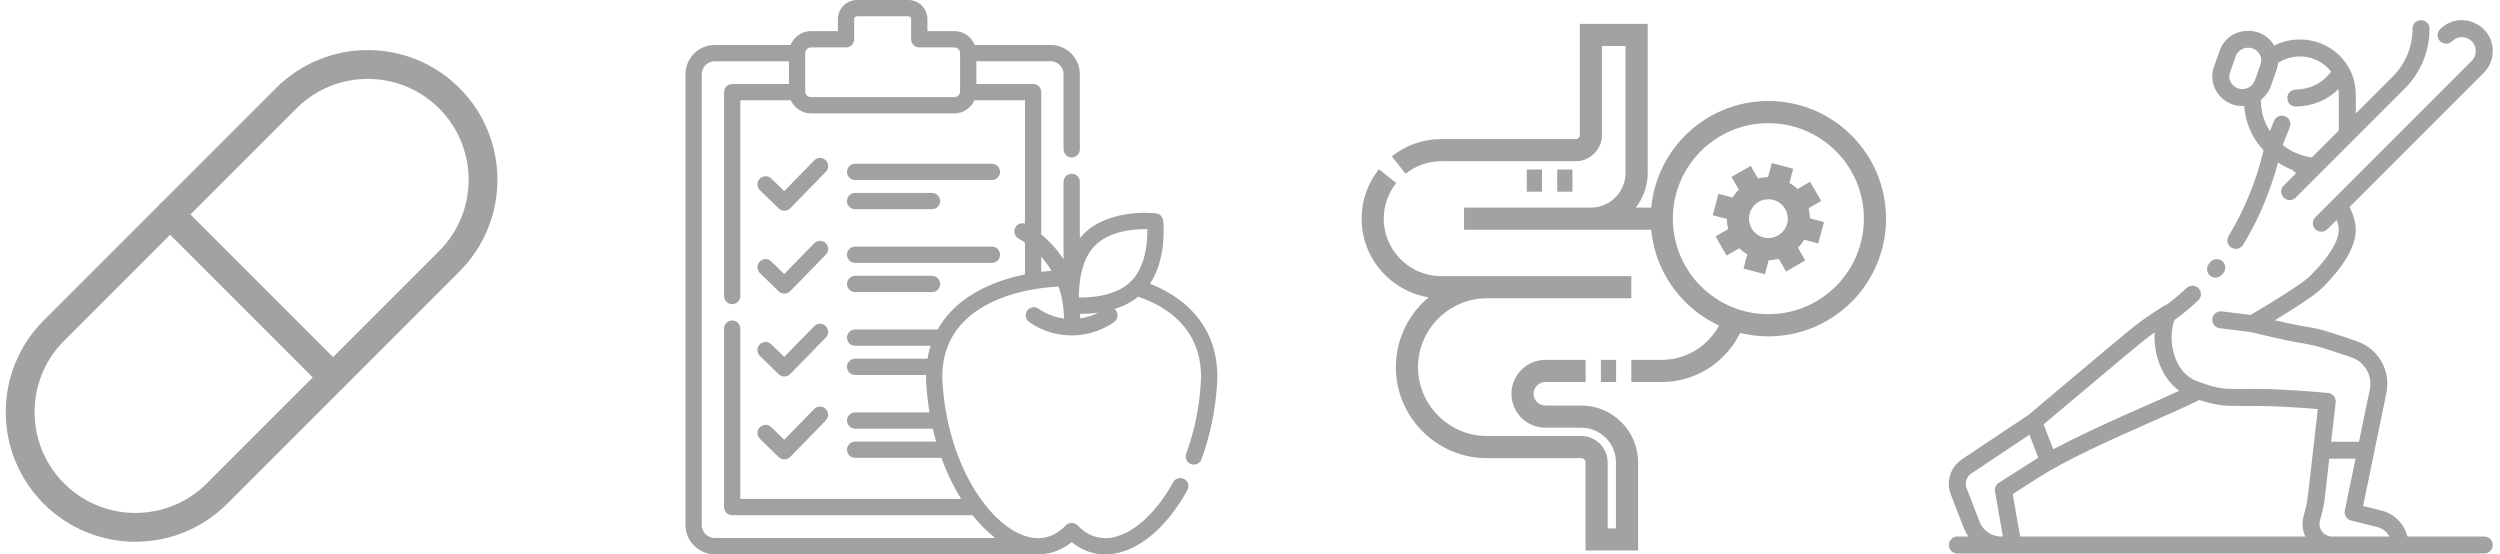
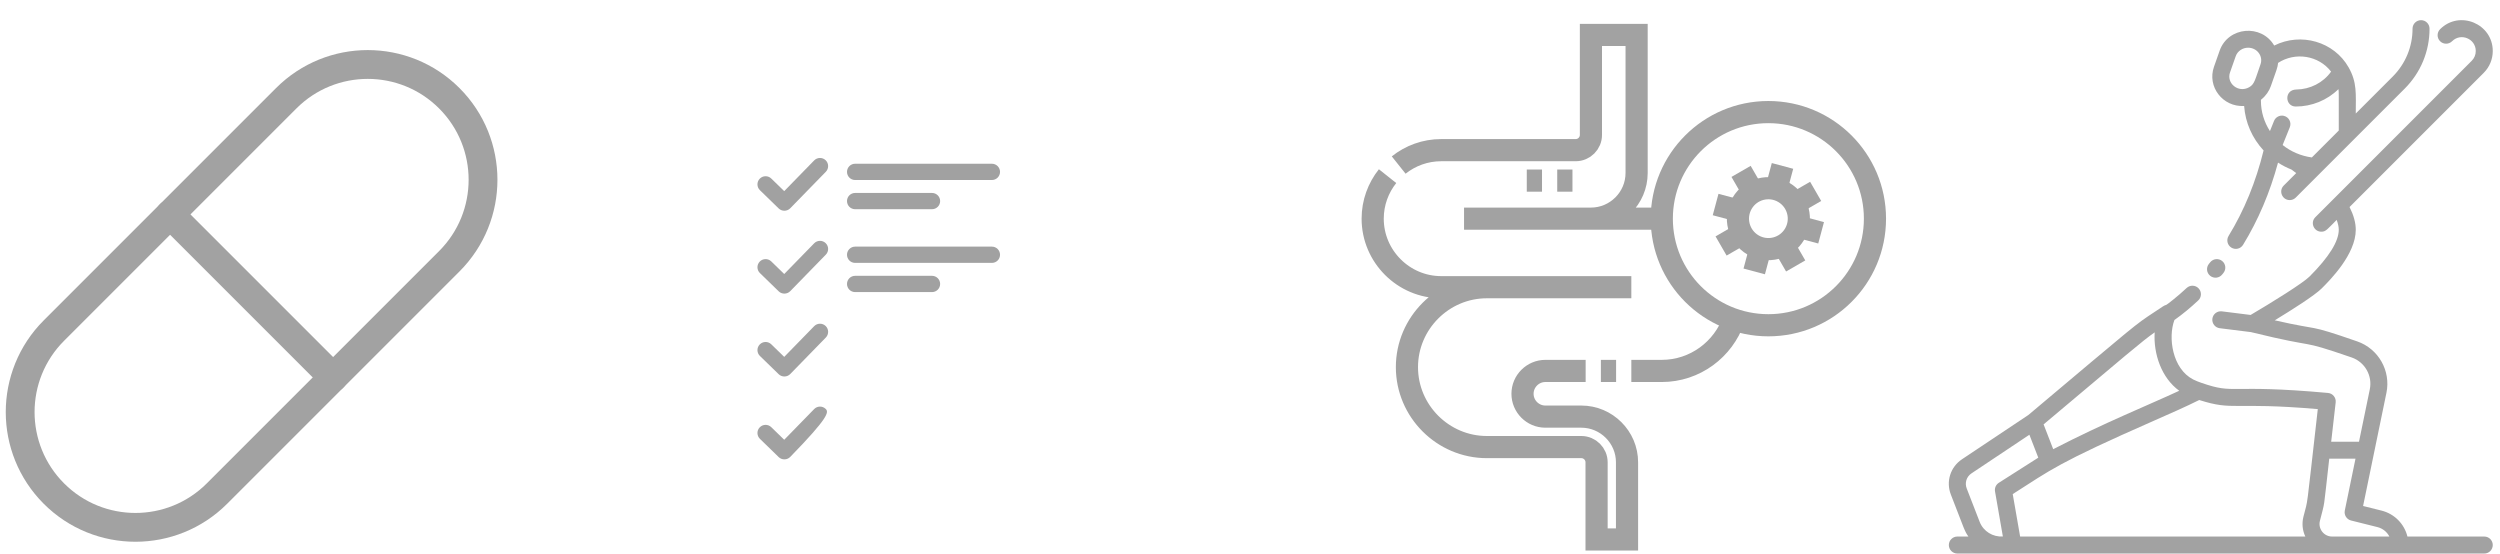
<svg xmlns="http://www.w3.org/2000/svg" width="248" height="55" viewBox="0 0 248 55" fill="none">
  <path d="M5.349 48.964C0.884 44.498 0.884 37.258 5.349 32.792L28.395 9.746C32.861 5.28 40.102 5.28 44.568 9.746C49.034 14.212 49.034 21.453 44.568 25.919L21.522 48.964C17.056 53.43 9.815 53.43 5.349 48.964Z" stroke="#A2A2A2" stroke-width="2.858" stroke-miterlimit="10" stroke-linecap="round" stroke-linejoin="round" />
  <path d="M16.872 21.269L33.045 37.441" stroke="#A2A2A2" stroke-width="2.858" stroke-miterlimit="10" stroke-linecap="round" stroke-linejoin="round" />
  <path d="M147.499 28.49C143.137 28.49 139.568 32.058 139.568 36.42C139.568 40.781 143.137 44.35 147.499 44.35H156.869C157.7 44.35 158.38 45.03 158.38 45.86V53.514H161.401V45.86C161.401 43.368 159.362 41.329 156.869 41.329H153.299C152.052 41.329 151.033 40.309 151.033 39.063C151.033 37.817 152.052 36.797 153.299 36.797H157.296M158.807 36.797H160.317M161.828 36.797H164.849C168.145 36.797 170.966 34.656 171.99 31.696M164.849 21.692H145.233M161.828 28.49H142.967C139.229 28.49 136.17 25.431 136.17 21.692C136.17 20.102 136.723 18.635 137.647 17.474M138.749 16.372C139.91 15.448 141.377 14.895 142.967 14.895H156.31C157.141 14.895 157.82 14.215 157.82 13.385V3.466H162.352V17.161C162.352 19.653 160.313 21.692 157.82 21.692" stroke="#A2A2A2" stroke-width="2.198" stroke-miterlimit="22.926" />
  <path d="M175.422 32.266C181.262 32.266 185.996 27.532 185.996 21.692C185.996 15.853 181.262 11.119 175.422 11.119C169.583 11.119 164.849 15.853 164.849 21.692C164.849 27.532 169.583 32.266 175.422 32.266Z" stroke="#A2A2A2" stroke-width="2.198" stroke-miterlimit="22.926" />
  <path d="M178.031 23.219C178.874 21.779 178.392 19.928 176.952 19.085C175.513 18.241 173.662 18.723 172.818 20.163C171.974 21.602 172.457 23.453 173.896 24.297C175.336 25.141 177.187 24.658 178.031 23.219Z" stroke="#A2A2A2" stroke-width="2.198" stroke-miterlimit="22.926" />
  <path d="M173.865 18.994L172.714 17.001M172.724 23.25L170.731 24.401M178.121 20.134L180.113 18.984M176.98 24.39L178.131 26.383" stroke="#A2A2A2" stroke-width="2.198" stroke-miterlimit="22.926" />
  <path d="M172.412 20.886L170.189 20.29M174.615 24.702L174.02 26.924M176.228 18.683L176.824 16.46M178.431 22.499L180.654 23.094" stroke="#A2A2A2" stroke-width="2.198" stroke-miterlimit="22.926" />
  <path d="M154.477 17.916H155.988M151.456 17.916H152.967" stroke="#A2A2A2" stroke-width="2.198" stroke-miterlimit="22.926" />
  <path d="M246.439 53.225H238.817C238.511 51.98 237.541 50.975 236.252 50.653L234.419 50.194L236.736 38.957C237.181 36.798 235.955 34.599 233.834 33.866C228.651 32.067 230.424 32.864 225.655 31.775C227.314 30.766 229.6 29.323 230.313 28.61C231.149 27.773 233.692 25.227 233.692 22.791C233.692 22.105 233.484 21.349 233.075 20.536L246.386 7.225C246.964 6.647 247.282 5.878 247.282 5.061C247.282 2.351 243.98 0.974 242.057 2.897C241.728 3.226 241.728 3.76 242.057 4.089C242.386 4.418 242.92 4.418 243.249 4.089C244.113 3.225 245.596 3.844 245.596 5.061C245.596 5.428 245.453 5.773 245.193 6.033L229.681 21.546C229.148 22.078 229.532 22.985 230.277 22.985C230.734 22.985 230.867 22.744 231.797 21.814C231.933 22.176 232.006 22.506 232.006 22.791C232.006 23.944 231.035 25.501 229.116 27.422C228.434 28.105 225.333 30.025 223.261 31.243L220.408 30.886C219.946 30.828 219.525 31.156 219.467 31.618C219.41 32.08 219.737 32.502 220.199 32.559L223.287 32.945C230.457 34.703 227.636 33.519 233.296 35.464C234.593 35.916 235.362 37.271 235.085 38.617L234.013 43.817H231.254L231.699 39.915C231.752 39.445 231.409 39.023 230.937 38.98C220.875 38.067 221.819 39.175 218.366 37.973C218.14 37.897 217.796 37.763 217.555 37.639C215.494 36.572 215.051 33.482 215.702 31.745C216.5 31.18 217.296 30.526 218.067 29.8C218.406 29.481 218.422 28.947 218.103 28.608C217.784 28.269 217.25 28.253 216.911 28.572C216.042 29.391 214.955 30.232 214.886 30.248C214.674 30.298 214.615 30.367 213.776 30.918C211.68 32.296 212.086 32.028 201.215 41.166L194.631 45.558C193.479 46.327 193.023 47.767 193.524 49.059C194.889 52.581 194.887 52.687 195.267 53.225H194.168C193.703 53.225 193.325 53.603 193.325 54.068C193.325 54.534 193.703 54.911 194.168 54.911H246.439C246.905 54.911 247.282 54.534 247.282 54.068C247.282 53.603 246.905 53.225 246.439 53.225ZM213.744 32.969C213.609 35.102 214.418 37.49 216.18 38.764C213.045 40.223 208.838 41.897 203.678 44.558L202.725 42.099C211.078 35.077 212.474 33.859 213.744 32.969ZM195.567 46.961L201.315 43.126L202.197 45.401L198.283 47.893C197.996 48.076 197.847 48.413 197.906 48.748L198.684 53.218C197.705 53.289 196.751 52.721 196.379 51.76L195.096 48.45C194.883 47.9 195.077 47.288 195.567 46.961ZM199.663 49.013C203.497 46.572 204.07 45.957 213.629 41.753C215.353 40.995 216.857 40.333 218.163 39.681C221.625 40.781 221.378 39.853 229.925 40.583C228.698 51.337 229.004 49.244 228.499 51.266C228.332 51.933 228.403 52.62 228.689 53.225H200.396L199.663 49.013ZM231.345 53.225C230.534 53.225 229.937 52.463 230.134 51.675C230.675 49.513 230.44 50.948 231.061 45.503H233.665L232.604 50.646C232.513 51.088 232.787 51.524 233.226 51.634L235.843 52.288C236.369 52.42 236.792 52.769 237.028 53.225H231.345Z" fill="#A2A2A2" />
  <path d="M222.618 10.514C222.738 12.171 223.417 13.706 224.547 14.925C223.792 18.021 222.626 20.873 221.075 23.406C220.832 23.803 220.957 24.322 221.354 24.565C221.754 24.81 222.272 24.681 222.513 24.286C224.019 21.826 225.183 19.088 225.98 16.132C226.402 16.406 226.849 16.636 227.313 16.819L227.783 17.171L226.545 18.409C226.012 18.942 226.397 19.849 227.141 19.849C227.357 19.849 227.573 19.766 227.737 19.602C236.498 10.841 220.885 26.454 238.545 8.793C240.135 7.204 241.01 5.091 241.01 2.843C241.01 2.378 240.633 2 240.167 2C239.701 2 239.324 2.378 239.324 2.843C239.324 4.641 238.624 6.33 237.353 7.601L233.692 11.262C233.692 9.304 233.836 8.187 232.981 6.681C231.532 4.127 228.25 3.186 225.601 4.519C224.333 2.351 221.03 2.647 220.192 5.019L219.627 6.625C218.931 8.593 220.489 10.634 222.618 10.514ZM231.244 7.106C230.452 8.212 229.172 8.86 227.801 8.879C226.571 8.896 226.654 10.567 227.741 10.567C229.322 10.567 230.851 9.95 231.973 8.843C232.018 9.172 232.006 8.963 232.006 12.948L229.335 15.619C228.235 15.469 227.241 15.026 226.438 14.387L227.148 12.626C227.338 12.154 227.07 11.608 226.552 11.49C226.156 11.399 225.741 11.606 225.584 11.996L225.178 13.003C224.599 12.11 224.283 11.077 224.283 9.985C224.283 9.878 224.271 9.907 224.343 9.849C224.792 9.485 225.1 9.017 225.266 8.547C225.831 6.943 225.944 6.702 225.986 6.239C227.676 5.138 229.997 5.484 231.244 7.106ZM221.217 7.186L221.782 5.58C221.966 5.059 222.471 4.732 223.012 4.732C223.897 4.732 224.529 5.567 224.242 6.38C223.692 7.94 223.656 8.345 223.117 8.654C222.039 9.262 220.84 8.254 221.217 7.186Z" fill="#A2A2A2" />
  <path d="M219.253 27.363C219.615 27.654 220.149 27.594 220.441 27.23C220.484 27.177 220.527 27.124 220.57 27.069C220.858 26.704 220.796 26.174 220.43 25.885C220.065 25.597 219.534 25.66 219.246 26.025C219.207 26.075 219.167 26.125 219.121 26.181C218.83 26.544 218.89 27.071 219.253 27.363Z" fill="#A2A2A2" />
  <path d="M98.396 16.243H84.829C84.383 16.243 84.022 16.605 84.022 17.05C84.022 17.496 84.383 17.858 84.829 17.858H98.396C98.842 17.858 99.203 17.496 99.203 17.05C99.203 16.605 98.842 16.243 98.396 16.243Z" fill="#A1A1A1" />
  <path d="M84.829 20.754H92.454C92.9 20.754 93.262 20.393 93.262 19.947C93.262 19.501 92.9 19.14 92.454 19.14H84.829C84.383 19.14 84.022 19.501 84.022 19.947C84.022 20.393 84.383 20.754 84.829 20.754Z" fill="#A1A1A1" />
  <path d="M80.766 15.914L77.795 18.96L76.51 17.71C76.19 17.4 75.679 17.407 75.368 17.726C75.057 18.046 75.064 18.557 75.384 18.868L77.247 20.68C77.562 20.986 78.081 20.979 78.388 20.665L81.922 17.041C82.233 16.722 82.227 16.211 81.908 15.899C81.588 15.588 81.078 15.595 80.766 15.914Z" fill="#A1A1A1" />
  <path d="M98.396 24.465H84.829C84.383 24.465 84.022 24.826 84.022 25.272C84.022 25.718 84.383 26.079 84.829 26.079H98.396C98.842 26.079 99.203 25.718 99.203 25.272C99.203 24.826 98.842 24.465 98.396 24.465Z" fill="#A1A1A1" />
  <path d="M92.454 27.361H84.829C84.383 27.361 84.022 27.723 84.022 28.168C84.022 28.614 84.383 28.976 84.829 28.976H92.454C92.9 28.976 93.262 28.614 93.262 28.168C93.262 27.723 92.9 27.361 92.454 27.361Z" fill="#A1A1A1" />
  <path d="M80.766 24.135L77.795 27.182L76.51 25.932C76.19 25.621 75.679 25.628 75.368 25.948C75.057 26.267 75.064 26.779 75.384 27.089L77.247 28.901C77.562 29.208 78.081 29.201 78.388 28.886L81.922 25.262C82.233 24.943 82.227 24.432 81.908 24.121C81.588 23.809 81.078 23.816 80.766 24.135Z" fill="#A1A1A1" />
  <path d="M80.766 32.356L77.795 35.403L76.51 34.153C76.19 33.842 75.679 33.85 75.368 34.169C75.057 34.489 75.064 35 75.384 35.311L77.247 37.123C77.562 37.429 78.081 37.422 78.388 37.108L81.922 33.484C82.233 33.164 82.227 32.653 81.908 32.342C81.588 32.031 81.078 32.037 80.766 32.356Z" fill="#A1A1A1" />
-   <path d="M80.766 40.578L77.795 43.625L76.51 42.375C76.19 42.064 75.679 42.071 75.368 42.391C75.057 42.71 75.064 43.221 75.384 43.532L77.247 45.344C77.562 45.651 78.081 45.644 78.388 45.329L81.922 41.705C82.233 41.386 82.227 40.875 81.908 40.564C81.588 40.252 81.078 40.259 80.766 40.578Z" fill="#A1A1A1" />
-   <path d="M114.081 28.141C115.789 25.572 115.405 22.037 115.385 21.87C115.342 21.497 115.048 21.204 114.676 21.161C114.489 21.139 110.047 20.656 107.504 23.2C107.366 23.338 107.239 23.483 107.118 23.631V18.042C107.118 17.596 106.757 17.235 106.311 17.235C105.865 17.235 105.504 17.596 105.504 18.042V25.743C104.965 24.891 104.247 24.036 103.291 23.259V9.14C103.291 8.694 102.93 8.333 102.484 8.333H96.855V6.075H104.22C104.928 6.075 105.504 6.651 105.504 7.359V14.813C105.504 15.259 105.865 15.62 106.311 15.62C106.757 15.62 107.118 15.259 107.118 14.813V7.359C107.118 5.761 105.818 4.461 104.22 4.461H96.697C96.375 3.657 95.589 3.088 94.671 3.088H91.999V1.9C91.999 0.852 91.147 0 90.099 0H85.019C83.971 0 83.119 0.852 83.119 1.9V3.088H80.447C79.529 3.088 78.743 3.657 78.421 4.461H70.898C69.3 4.461 68 5.761 68 7.359V52.081C68 53.679 69.3 54.979 70.898 54.979H102.543C103.906 55.091 105.196 54.685 106.311 53.776C107.301 54.584 108.43 55 109.636 55C109.87 55 110.107 54.984 110.347 54.953C113.049 54.596 115.762 52.286 117.791 48.616C118.007 48.226 117.866 47.735 117.475 47.519C117.085 47.303 116.594 47.445 116.378 47.835C114.626 51.005 112.292 53.067 110.136 53.352C108.926 53.511 107.836 53.097 106.892 52.119C106.579 51.795 106.043 51.795 105.73 52.119C104.53 53.363 103.109 53.695 101.507 53.105C99.678 52.432 97.796 50.575 96.342 48.01C94.734 45.175 93.725 41.617 93.499 37.992C93.35 35.598 94.021 33.591 95.492 32.025C97.458 29.933 100.883 28.649 105.014 28.428C105.089 28.647 105.159 28.87 105.22 29.099C105.486 30.109 105.546 31.009 105.546 31.606C104.049 31.399 103.072 30.656 103.063 30.649C102.714 30.373 102.206 30.432 101.929 30.782C101.653 31.132 101.712 31.64 102.062 31.916C102.132 31.971 103.808 33.273 106.31 33.274C106.311 33.274 106.312 33.274 106.312 33.274C106.313 33.274 106.315 33.274 106.316 33.274C108.816 33.272 110.49 31.971 110.56 31.916C110.961 31.599 110.961 30.975 110.563 30.656C111.383 30.399 112.204 30.01 112.919 29.426C118.353 31.341 119.302 35.12 119.123 37.991C118.97 40.446 118.481 42.805 117.668 45.002C117.522 45.399 117.716 45.853 118.104 46.022C118.523 46.205 119.024 45.991 119.183 45.562C120.05 43.217 120.572 40.704 120.734 38.092C121.022 33.476 118.668 29.979 114.081 28.141ZM79.877 5.272C79.877 4.958 80.133 4.702 80.447 4.702H83.926C84.372 4.702 84.734 4.341 84.734 3.895V1.9C84.734 1.743 84.862 1.614 85.019 1.614H90.099C90.257 1.614 90.385 1.743 90.385 1.9V3.895C90.385 4.341 90.746 4.702 91.192 4.702H94.671C94.985 4.702 95.241 4.958 95.241 5.272V9.063C95.241 9.377 94.985 9.633 94.671 9.633H80.447C80.133 9.633 79.877 9.377 79.877 9.063V5.272ZM94.316 30.919C93.802 31.466 93.371 32.057 93.018 32.686H84.829C84.383 32.686 84.022 33.047 84.022 33.493C84.022 33.939 84.383 34.301 84.829 34.301H92.317C92.185 34.714 92.081 35.141 92.007 35.583H84.829C84.383 35.583 84.022 35.944 84.022 36.39C84.022 36.836 84.383 37.197 84.829 37.197H91.867C91.864 37.491 91.869 37.788 91.888 38.092C91.947 39.045 92.055 39.986 92.209 40.907H84.829C84.383 40.907 84.022 41.269 84.022 41.715C84.022 42.161 84.383 42.522 84.829 42.522H92.53C92.63 42.955 92.739 43.382 92.86 43.804H84.829C84.383 43.804 84.022 44.166 84.022 44.611C84.022 45.057 84.383 45.419 84.829 45.419H93.386C93.818 46.61 94.336 47.745 94.938 48.807C95.07 49.041 95.207 49.27 95.346 49.493H73.441V32.597C73.441 32.151 73.08 31.79 72.634 31.79C72.188 31.79 71.827 32.151 71.827 32.597V50.3C71.827 50.746 72.188 51.107 72.634 51.107H96.476C97.183 52.002 97.94 52.761 98.726 53.364H70.898C70.19 53.364 69.614 52.788 69.614 52.081V7.359C69.614 6.651 70.19 6.076 70.898 6.076H78.263V8.333H72.634C72.188 8.333 71.827 8.694 71.827 9.14V29.368C71.827 29.814 72.188 30.175 72.634 30.175C73.08 30.175 73.441 29.814 73.441 29.368V9.947H78.452C78.792 10.712 79.558 11.247 80.447 11.247H94.671C95.561 11.247 96.326 10.712 96.667 9.947H101.677V22.184C101.323 22.07 100.925 22.212 100.731 22.547C100.507 22.932 100.637 23.426 101.023 23.65C101.25 23.782 101.467 23.922 101.677 24.066V27.224C98.576 27.851 96.003 29.123 94.316 30.919ZM103.292 26.962V25.476C103.675 25.903 104.011 26.364 104.299 26.859C103.958 26.886 103.623 26.921 103.292 26.962ZM107.162 31.594C107.161 31.452 107.158 31.297 107.151 31.131C107.179 31.131 107.206 31.132 107.235 31.132C107.707 31.132 108.303 31.105 108.955 31.013C108.536 31.227 107.918 31.478 107.162 31.594ZM107.033 29.513C107.013 28.319 107.165 25.822 108.645 24.341C110.126 22.861 112.627 22.709 113.817 22.729C113.837 23.923 113.685 26.42 112.205 27.901C110.724 29.381 108.228 29.533 107.033 29.513Z" fill="#A1A1A1" />
+   <path d="M80.766 40.578L77.795 43.625L76.51 42.375C76.19 42.064 75.679 42.071 75.368 42.391C75.057 42.71 75.064 43.221 75.384 43.532L77.247 45.344C77.562 45.651 78.081 45.644 78.388 45.329C82.233 41.386 82.227 40.875 81.908 40.564C81.588 40.252 81.078 40.259 80.766 40.578Z" fill="#A1A1A1" />
</svg>